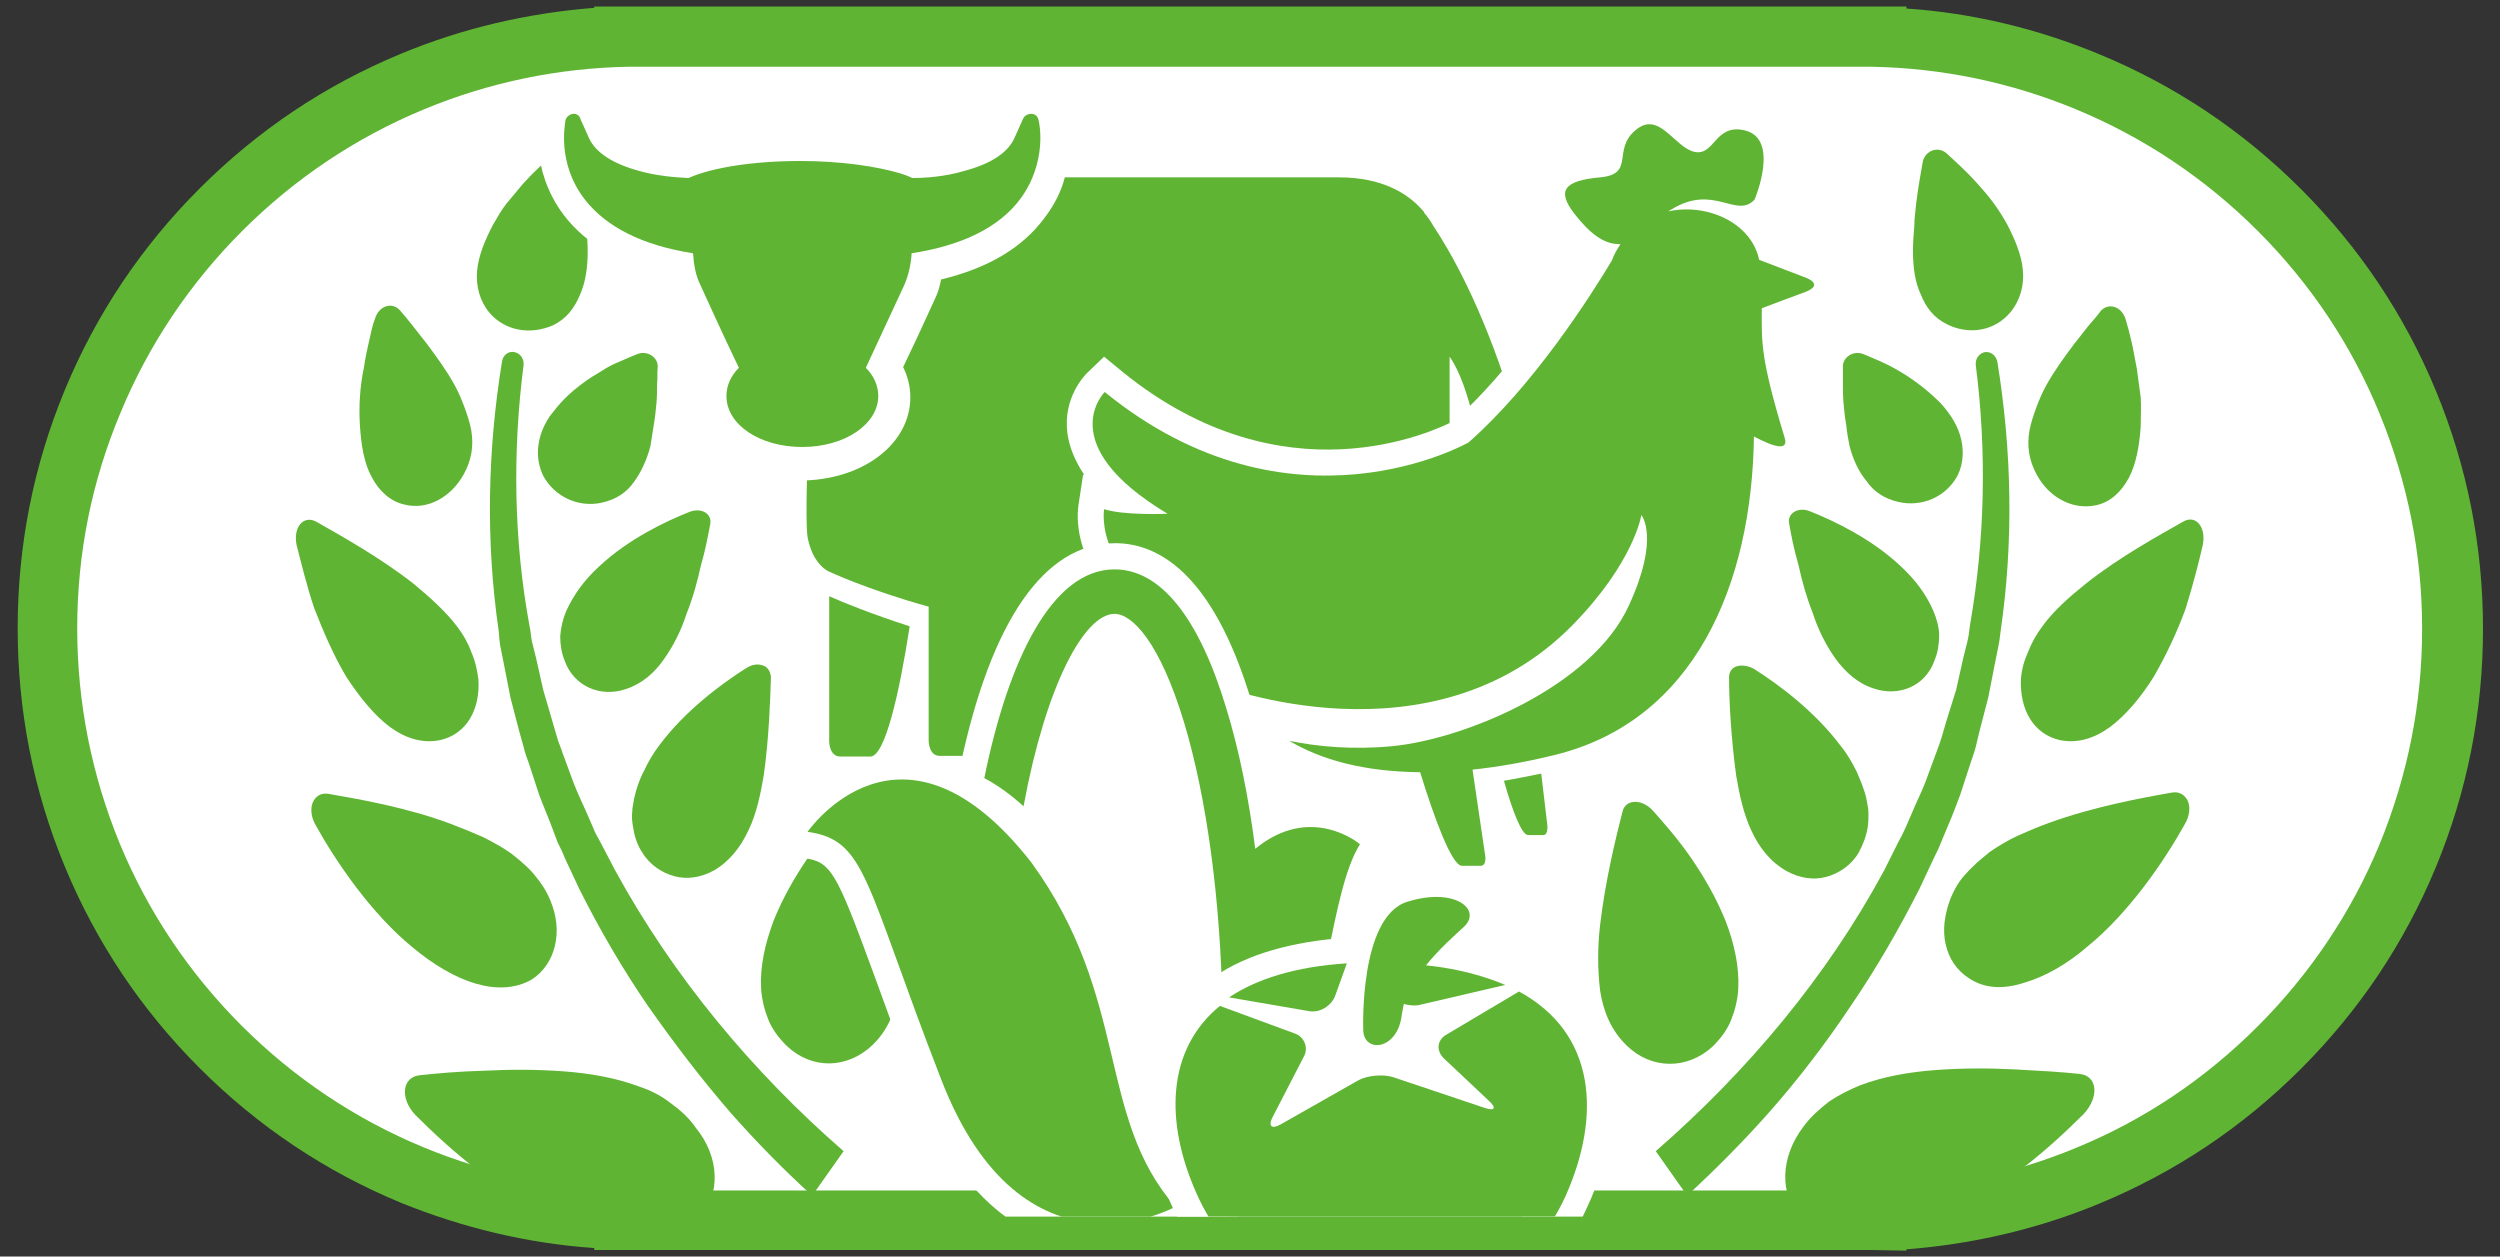
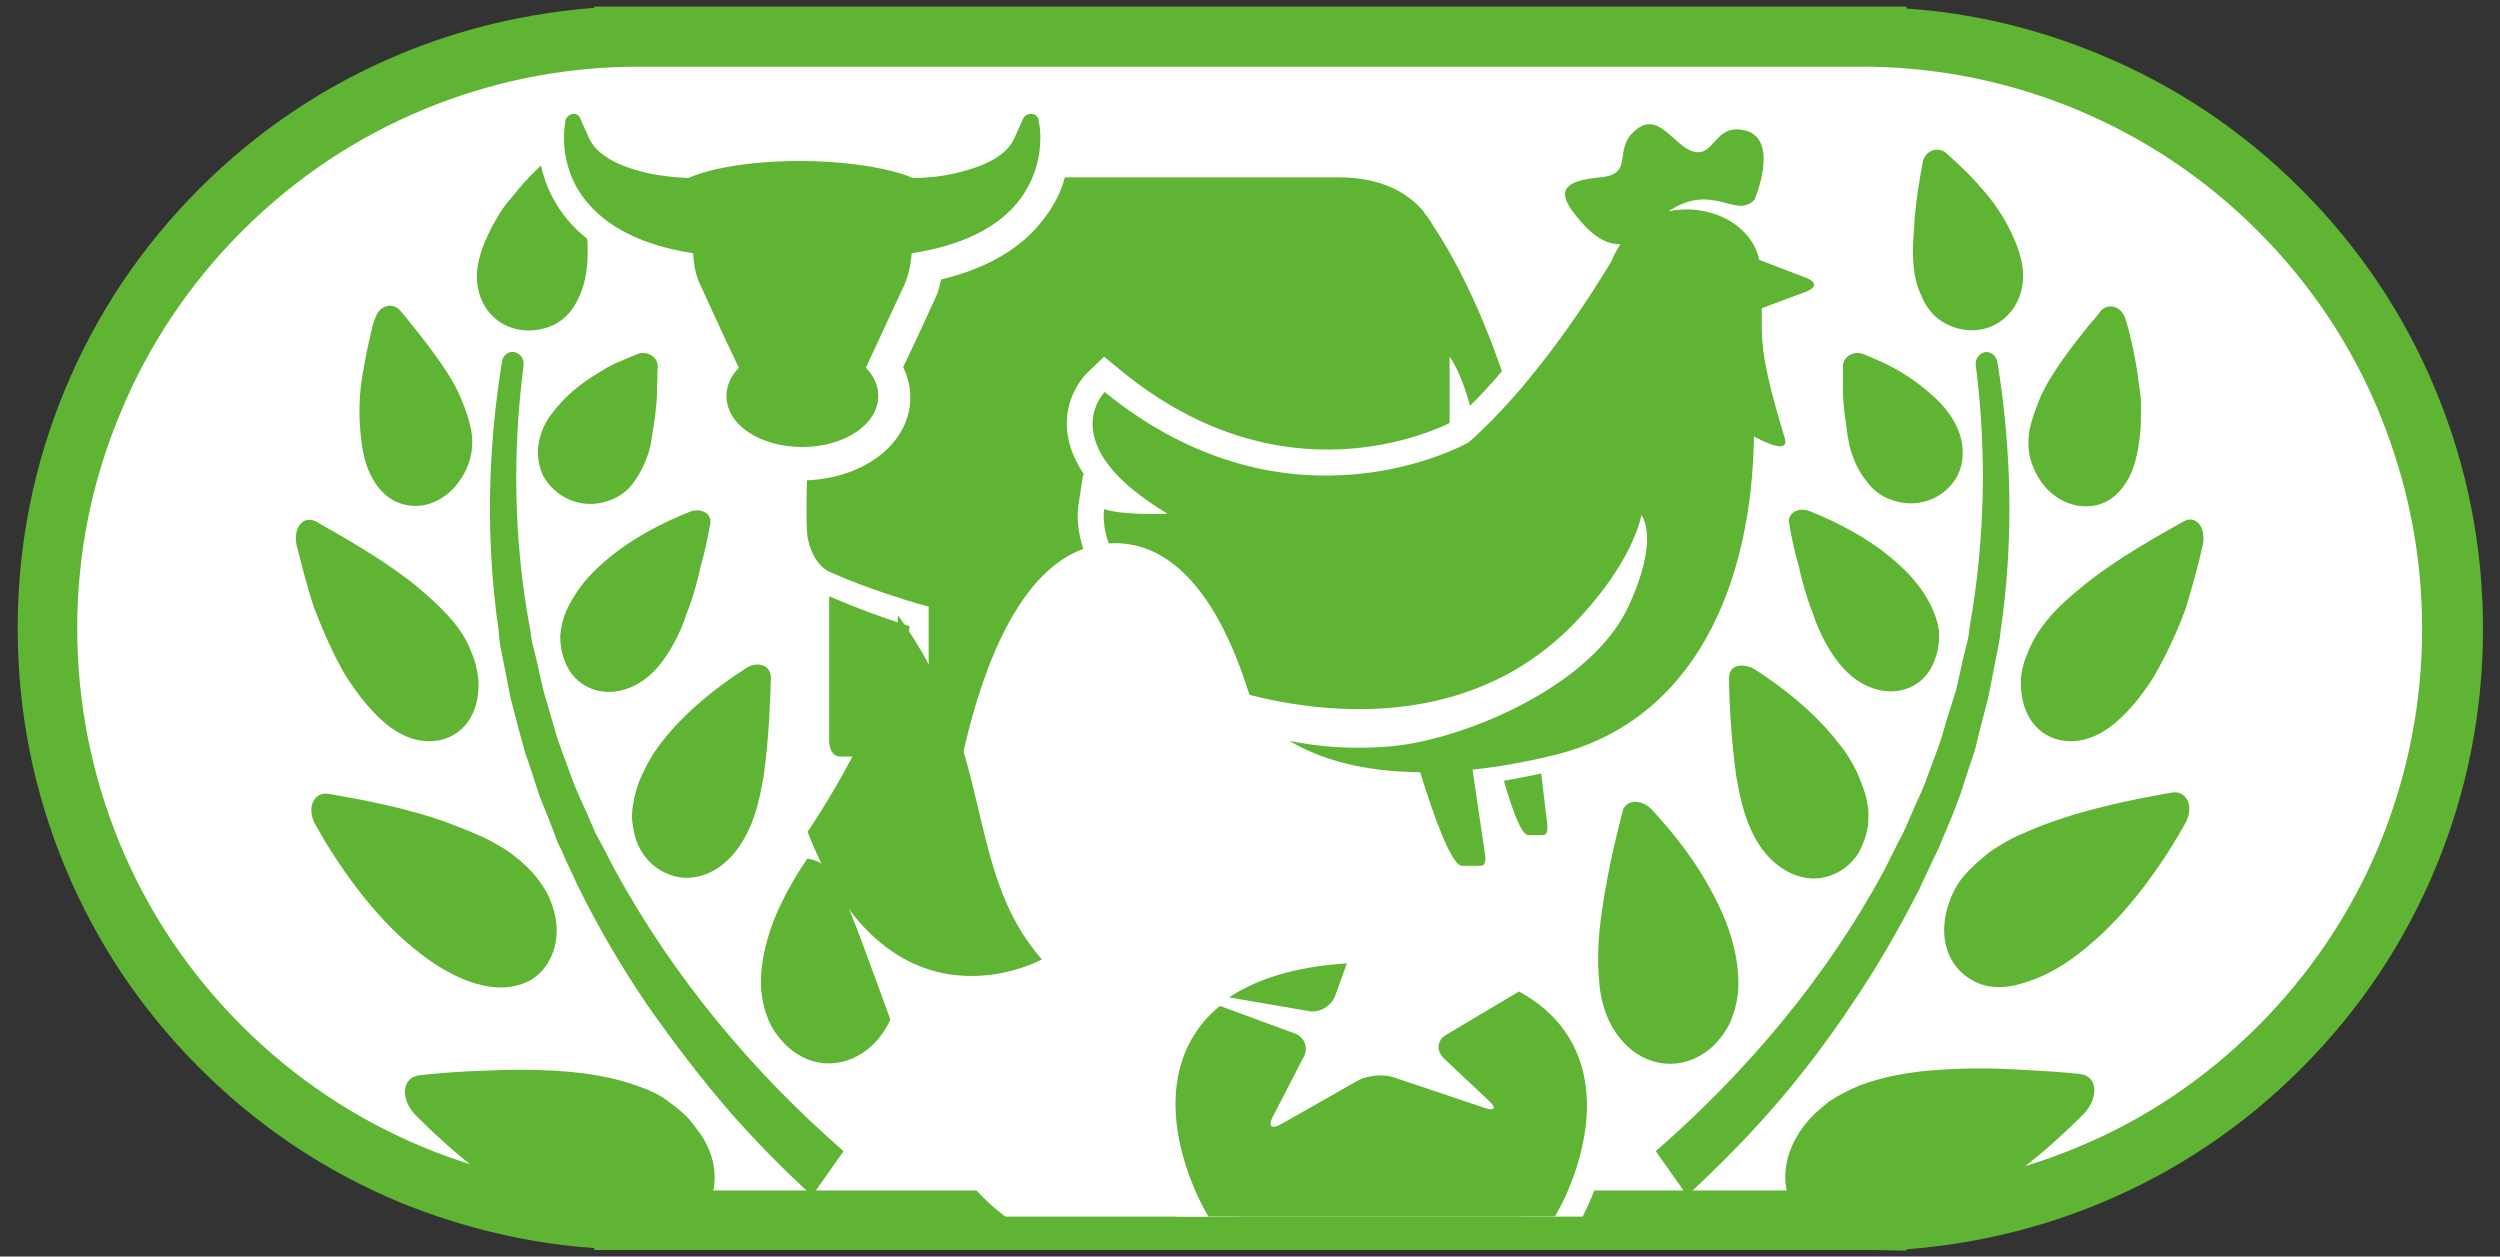
<svg xmlns="http://www.w3.org/2000/svg" xmlns:xlink="http://www.w3.org/1999/xlink" version="1.1" id="Base" x="0px" y="0px" viewBox="0 0 382 192" style="enable-background:new 0 0 382 192;" xml:space="preserve">
  <rect x="0" y="0" width="382" height="192" fill="#333333" stroke="none" />
  <style type="text/css">
	.st0{fill:#FFFFFF;}
	.st1{fill:#5FB533;}
	.st2{clip-path:url(#SVGID_00000014611538151356078680000008576139916113885358_);}
</style>
  <g>
    <g>
      <path class="st0" d="M367.3,61.6c-4.4-10.6-10.9-20.5-19.5-29.1c-8.6-8.6-18.5-15.1-29.1-19.5c-10.5-4.3-21.6-6.6-32.7-6.8v0H96v0    C84.8,6.4,73.7,8.7,63.3,13c-10.6,4.4-20.5,10.9-29.1,19.5C25.6,41.1,19.1,51,14.7,61.6c-4.6,11-6.8,22.7-6.8,34.4    c0,11.7,2.3,23.4,6.8,34.4c4.4,10.6,10.9,20.5,19.5,29.1c8.6,8.6,18.5,15.1,29.1,19.5c10.5,4.3,21.6,6.6,32.7,6.8v0.1H286v-0.1    c11.1-0.2,22.2-2.5,32.7-6.8c10.6-4.4,20.5-10.9,29.1-19.5c8.6-8.6,15.1-18.5,19.5-29.1c4.6-11,6.9-22.7,6.9-34.4    C374.2,84.3,371.9,72.6,367.3,61.6z" />
      <path class="st1" d="M286,191H90.8v-0.3c-10.2-0.7-20.1-3.1-29.5-6.9c-11.6-4.8-21.9-11.7-30.8-20.6c-8.9-8.9-15.8-19.2-20.6-30.8    C5.1,120.8,2.7,108.6,2.7,96s2.4-24.8,7.2-36.4c4.8-11.6,11.7-21.9,20.6-30.8C39.4,19.9,49.7,13,61.3,8.2c9.4-3.9,19.3-6.2,29.5-7    V1L96,1h195.3v0.3c10.2,0.7,20.1,3.1,29.5,7c11.6,4.8,21.9,11.7,30.8,20.6c8.9,8.9,15.8,19.2,20.6,30.8l0,0    c4.8,11.6,7.2,23.8,7.2,36.4c0,12.6-2.4,24.8-7.2,36.4c-4.8,11.6-11.7,21.9-20.6,30.8s-19.2,15.8-30.8,20.6    c-9.4,3.9-19.3,6.2-29.5,7v0.2L286,191z M98.4,180.7h185.9l1.6,0c10.6-0.2,21-2.4,30.8-6.4c10.3-4.3,19.5-10.5,27.5-18.4    c7.9-7.9,14.1-17.1,18.4-27.4c4.3-10.3,6.5-21.2,6.5-32.4c0-11.2-2.2-22.1-6.5-32.4l0,0c-4.3-10.3-10.5-19.6-18.4-27.4    c-7.9-7.9-17.1-14.1-27.5-18.4c-9.8-4.1-20.1-6.2-30.8-6.4l-2.4,0H97.7l-1.6,0c-10.7,0.2-21,2.3-30.8,6.4    C55,22.1,45.7,28.2,37.8,36.1c-7.9,7.9-14.1,17.2-18.4,27.4C15.2,73.9,13,84.8,13,96s2.2,22.1,6.4,32.4    c4.3,10.3,10.5,19.5,18.4,27.4c7.9,7.9,17.1,14.1,27.4,18.4c9.8,4,20.1,6.2,30.8,6.4L98.4,180.7z" />
    </g>
    <g>
      <path class="st0" d="M367.3,61.6c-4.4-10.6-10.9-20.5-19.5-29.1c-8.6-8.6-18.5-15.1-29.1-19.5c-10.5-4.3-21.6-6.6-32.7-6.8v0H96v0    C84.8,6.4,73.7,8.7,63.3,13c-10.6,4.4-20.5,10.9-29.1,19.5C25.6,41.1,19.1,51,14.7,61.6c-4.6,11-6.8,22.7-6.8,34.4    c0,11.7,2.3,23.4,6.8,34.4c4.4,10.6,10.9,20.5,19.5,29.1c8.6,8.6,18.5,15.1,29.1,19.5c10.5,4.3,21.6,6.6,32.7,6.8v0.1H286v-0.1    c11.1-0.2,22.2-2.5,32.7-6.8c10.6-4.4,20.5-10.9,29.1-19.5c8.6-8.6,15.1-18.5,19.5-29.1c4.6-11,6.9-22.7,6.9-34.4    C374.2,84.3,371.9,72.6,367.3,61.6z" />
      <path class="st1" d="M286,189.9H92v-0.2c-10.4-0.6-20.6-2.9-30.2-6.9c-11.4-4.8-21.7-11.6-30.4-20.4c-8.8-8.8-15.6-19-20.4-30.4    C6.2,120.5,3.8,108.4,3.8,96S6.2,71.5,11,60.1c4.7-11.4,11.6-21.7,20.4-30.4c8.8-8.8,19-15.6,30.4-20.3c9.6-4,19.8-6.3,30.2-7V2.2    l4,0H290v0.2c10.4,0.6,20.6,3,30.2,7c11.4,4.7,21.7,11.6,30.4,20.3c8.8,8.8,15.6,19,20.3,30.4l0,0c4.8,11.4,7.1,23.5,7.1,35.9    s-2.4,24.5-7.1,35.9c-4.7,11.4-11.6,21.7-20.3,30.4c-8.8,8.8-19,15.6-30.4,20.4c-9.6,4-19.8,6.3-30.2,6.9v0.1L286,189.9z     M98.4,181.9h186.1l1.5,0c10.8-0.2,21.3-2.4,31.2-6.5c10.5-4.3,19.8-10.6,27.8-18.6c8-8,14.3-17.4,18.6-27.8    c4.3-10.5,6.5-21.5,6.5-32.9c0-11.4-2.2-22.4-6.5-32.9l0,0C359.3,52.7,353,43.3,345,35.3c-8-8-17.4-14.3-27.8-18.6    c-9.9-4.1-20.4-6.3-31.2-6.5l-2.4,0H97.5l-1.5,0c-10.8,0.2-21.3,2.4-31.2,6.5C54.4,21,45,27.3,37,35.3c-8,8-14.3,17.4-18.6,27.8    C14,73.6,11.8,84.6,11.8,96c0,11.4,2.2,22.4,6.5,32.9c4.3,10.4,10.6,19.8,18.6,27.8c8,8,17.4,14.3,27.8,18.6    c9.9,4.1,20.4,6.3,31.2,6.5L98.4,181.9z" />
    </g>
    <g>
      <g>
        <defs>
          <path id="SVGID_1_" d="M367.3,61.6c-4.4-10.6-10.9-20.5-19.5-29.1c-8.6-8.6-18.5-15.1-29.1-19.5c-10.5-4.3-21.6-6.6-32.7-6.8v0      H96v0C84.8,6.4,73.7,8.7,63.3,13c-10.6,4.4-20.5,10.9-29.1,19.5C25.6,41.1,19.1,51,14.7,61.6c-4.6,11-6.8,22.7-6.8,34.4      c0,11.7,2.3,23.4,6.8,34.4c4.4,10.6,10.9,20.5,19.5,29.1c8.6,8.6,18.5,15.1,29.1,19.5c10.5,4.3,21.6,6.6,32.7,6.8v0.1H286v-0.1      c11.1-0.2,22.2-2.5,32.7-6.8c10.6-4.4,20.5-10.9,29.1-19.5c8.6-8.6,15.1-18.5,19.5-29.1c4.6-11,6.9-22.7,6.9-34.4      C374.2,84.3,371.9,72.6,367.3,61.6z" />
        </defs>
        <clipPath id="SVGID_00000127747939253610998670000014512730586250480829_">
          <use xlink:href="#SVGID_1_" style="overflow:visible;" />
        </clipPath>
        <g style="clip-path:url(#SVGID_00000127747939253610998670000014512730586250480829_);">
          <g>
            <path class="st1" d="M283.7,117.9c0.6,1.4,1.2,2.8,1.5,4.2c0.1,0.7,0.3,1.4,0.3,2.1c0,0.7,0,1.4-0.1,2.1       c-0.2,1.4-0.7,2.7-1.4,4c-1.2,2-3.1,3.2-5,3.7c-1.9,0.5-4,0.2-6-0.9c-2.5-1.4-4.2-3.6-5.4-6.2c-1.2-2.6-1.8-5.4-2.3-8.3       c-0.8-5.8-1.1-11.6-1.1-15.1c0-0.9,0.5-1.5,1.2-1.7c0.7-0.2,1.7-0.1,2.6,0.4c3.8,2.4,9.3,6.5,13.2,11.7       C282.2,115.1,283,116.5,283.7,117.9z M282.6,68.1c-0.2-1-0.4-2.1-0.5-3.2c-0.2-1.1-0.3-2.1-0.4-3.2c-0.1-1.1-0.1-2.1-0.1-3       c0-0.9,0-1.8,0-2.6c-0.1-1.5,1.6-2.6,3.1-2c0.8,0.3,1.6,0.7,2.6,1.1c0.9,0.4,1.9,0.9,2.9,1.5c1.9,1.1,3.9,2.6,5.6,4.2       c0.9,0.8,1.6,1.7,2.3,2.7c0.6,0.9,1.1,1.9,1.4,2.9c0.6,2,0.6,4.2-0.4,6.2c-1.8,3.3-5.5,4.8-9,4c-2.2-0.5-3.8-1.6-4.9-3.2       C284,72.1,283.1,70.1,282.6,68.1z M244.2,146.4c0-1.7,0.1-3.4,0.3-5.1c0.8-6.8,2.4-13.3,3.4-17.2c0.4-2,2.9-2.1,4.6-0.3       c1.7,1.9,3.9,4.4,5.9,7.3c2,2.9,3.9,6.2,5.3,9.7c1.3,3.4,2.1,7,1.9,10.4c-0.1,1.6-0.5,3.2-1.1,4.7c-0.6,1.5-1.6,2.8-2.8,4       c-3.9,3.6-9.4,3.5-13.1-0.1c-2.4-2.3-3.6-5.2-4.1-8.4C244.3,149.7,244.2,148.1,244.2,146.4z M295.4,93.3       c0.5,1.2,0.9,2.5,0.9,3.8c0,1.3-0.2,2.6-0.7,3.8c-1.4,4-5.5,5.6-9.3,4.3c-2.5-0.8-4.3-2.5-5.8-4.5c-1.5-2.1-2.7-4.5-3.5-7       c-1-2.5-1.7-5.1-2.2-7.4c-0.7-2.4-1.1-4.5-1.4-6.2c-0.4-1.6,1.3-2.7,3.1-2c3.8,1.5,9.4,4.2,13.8,8.3       C292.7,88.6,294.3,90.8,295.4,93.3z M270.2,170.1c-3.9,4.4-8.1,8.6-12.4,12.6l-4.8-6.8c14-12.2,26.1-26.6,34.9-42.9l2.2-4.4       c0.4-0.7,0.8-1.5,1.1-2.2l1-2.3c0.6-1.5,1.4-3,2-4.6l1.7-4.6c0.3-0.8,0.6-1.6,0.8-2.3l0.7-2.4l1.5-4.8l1.1-4.9l0.6-2.4       c0.2-0.8,0.3-1.6,0.4-2.5c2.3-13.1,2.6-26.5,0.9-39.8c-0.1-1,0.5-1.8,1.4-2h0c0.9-0.1,1.7,0.5,1.9,1.5       c2.2,13.5,2.5,27.4,0.5,41.1c-0.1,0.9-0.2,1.7-0.4,2.6l-0.5,2.5l-1,5.1l-1.3,5l-0.6,2.5c-0.2,0.8-0.5,1.6-0.8,2.5l-1.6,4.9       c-0.6,1.6-1.2,3.2-1.9,4.8l-1,2.4c-0.3,0.8-0.7,1.6-1.1,2.4l-2.2,4.7c-3.1,6.1-6.6,12.2-10.5,17.9       C279,159.4,274.8,164.9,270.2,170.1z M275.6,172.1c1.1-1.5,2.5-2.7,3.9-3.8c1.5-1,3.1-1.8,4.8-2.5c3.5-1.3,7.4-2,11.5-2.3       c4-0.3,8.2-0.3,12-0.1c3.8,0.2,7.3,0.4,10,0.7c2.7,0.3,3,3.5,0.6,6.1c-2.5,2.5-5.8,5.6-9.6,8.5c-0.9,0.7-1.9,1.4-2.9,2.1       c-1,0.7-2,1.3-3,2c-2.1,1.3-4.2,2.5-6.3,3.4c-2.1,1-4.2,1.8-6.3,2.4c-2.1,0.5-4,0.9-5.9,0.9c-3.7,0.1-6.9-0.9-9.1-3.3       C271.8,182.6,272,176.8,275.6,172.1z M300.9,149.5c-1.9-1.2-3.1-3-3.6-5.2c-0.5-2.1-0.2-4.5,0.7-6.9c0.6-1.5,1.4-2.9,2.5-4       c0.5-0.6,1.1-1.1,1.7-1.7c0.6-0.5,1.2-1,1.8-1.5c1.3-0.9,2.8-1.8,4.3-2.5c1.6-0.7,3.2-1.4,4.9-2c6.6-2.4,14.1-3.8,18.7-4.6       c1.1-0.2,2,0.4,2.4,1.3c0.4,0.9,0.3,2.3-0.5,3.6c-3,5.4-8.4,13.4-14.8,18.6c-3.1,2.7-6.5,4.6-9.5,5.5       C306.2,151.2,303.3,151.1,300.9,149.5z M308.8,103.8c0.1-1.5,0.5-2.9,1.1-4.2c0.5-1.3,1.2-2.6,2.1-3.8c1.7-2.4,4.2-4.6,6.7-6.6       c5-4,11.2-7.4,14.9-9.5c1.9-1.1,3.5,0.8,3,3.5c-0.6,2.7-1.5,6.1-2.6,9.7c-1.3,3.6-3,7.2-4.9,10.5c-2,3.2-4.3,5.9-6.7,7.7       c-2.5,1.8-5,2.5-7.6,2C310.7,112.2,308.6,108.4,308.8,103.8z M297.6,49.6c-2.1-1-3.3-2.6-4.1-4.6c-0.9-1.9-1.2-4.2-1.2-6.7       c0-1.2,0.1-2.5,0.2-3.7c0-1.2,0.2-2.4,0.3-3.6c0.3-2.4,0.7-4.6,1-6.3c0.4-1.7,2.3-2.4,3.6-1.3c1.3,1.2,3,2.7,4.7,4.6       c0.8,0.9,1.7,1.9,2.5,3c0.8,1.1,1.5,2.2,2.1,3.3c1.2,2.3,2.2,4.7,2.4,7c0.2,2.3-0.4,4.6-1.9,6.4       C304.8,50.6,300.9,51.2,297.6,49.6z M311.2,72.5c-1.2-2.2-1.5-4.4-1.1-6.7c0.2-1.1,0.6-2.3,1-3.4c0.4-1.1,0.9-2.3,1.5-3.4       c1.2-2.2,2.8-4.4,4.3-6.4c0.8-1,1.5-1.9,2.2-2.8c0.7-0.8,1.4-1.6,1.9-2.3c1.2-1.3,3.2-0.7,3.8,1.3c0.3,1,0.6,2.1,0.9,3.4       c0.3,1.3,0.5,2.6,0.8,4.1c0.2,1.4,0.4,2.9,0.6,4.4c0.1,1.5,0,3,0,4.5c-0.2,2.9-0.7,5.7-1.8,7.8c-1.2,2.2-2.8,3.7-5,4.2       C316.6,78,313,75.9,311.2,72.5z" />
            <path class="st1" d="M100.8,113.8c3.9-5.2,9.4-9.3,13.2-11.7c0.9-0.6,1.9-0.7,2.6-0.4c0.7,0.2,1.1,0.9,1.2,1.7       c-0.1,3.5-0.3,9.4-1.1,15.1c-0.5,2.9-1.1,5.8-2.3,8.3c-1.2,2.6-2.9,4.8-5.3,6.2c-2,1.1-4.1,1.4-6,0.9c-1.9-0.5-3.8-1.7-5-3.7       c-0.8-1.2-1.2-2.6-1.4-4c-0.1-0.7-0.2-1.4-0.1-2.1c0-0.7,0.2-1.4,0.3-2.1c0.3-1.4,0.8-2.9,1.5-4.2       C99,116.5,99.8,115.1,100.8,113.8z M96.9,73.6c-1.1,1.6-2.7,2.7-4.9,3.2c-3.5,0.8-7.2-0.8-9-4.1c-1-2.1-1-4.2-0.4-6.2       c0.3-1,0.8-2,1.4-2.9c0.7-0.9,1.4-1.8,2.3-2.7c1.7-1.7,3.7-3.1,5.6-4.2c0.9-0.6,1.9-1.1,2.9-1.5c0.9-0.4,1.8-0.8,2.6-1.1       c1.5-0.6,3.2,0.5,3.1,2c-0.1,0.8,0,1.7-0.1,2.6c0,0.9,0,1.9-0.1,3c-0.1,1-0.2,2.1-0.4,3.2c-0.2,1.1-0.3,2.1-0.5,3.2       C98.9,70.1,98,72.1,96.9,73.6z M137.4,151.3c-0.6,3.2-1.7,6.1-4.1,8.4c-3.8,3.6-9.2,3.8-13.1,0.1c-1.2-1.2-2.2-2.5-2.8-4       c-0.6-1.5-1-3.1-1.1-4.7c-0.2-3.4,0.6-6.9,1.9-10.4c1.4-3.5,3.3-6.8,5.3-9.7c2-2.9,4.2-5.4,5.9-7.3c1.7-1.8,4.1-1.6,4.6,0.3       c1,4,2.6,10.5,3.4,17.2c0.2,1.7,0.3,3.4,0.3,5.1C137.8,148.1,137.7,149.7,137.4,151.3z M91.6,86.5c4.4-4.1,10-6.8,13.8-8.3       c1.9-0.7,3.5,0.4,3.1,2c-0.3,1.6-0.7,3.8-1.4,6.2c-0.5,2.3-1.2,4.9-2.2,7.4c-0.8,2.5-2,4.9-3.5,7c-1.4,2-3.3,3.7-5.8,4.5       c-3.8,1.3-7.9-0.4-9.3-4.3c-0.5-1.2-0.7-2.5-0.7-3.8c0.1-1.3,0.4-2.6,0.9-3.8C87.7,90.8,89.3,88.6,91.6,86.5z M99,153.7       c-3.9-5.7-7.4-11.7-10.5-17.9l-2.2-4.7c-0.3-0.8-0.7-1.6-1.1-2.4l-0.9-2.4c-0.6-1.6-1.3-3.2-1.9-4.8l-1.6-4.9       c-0.3-0.8-0.6-1.6-0.8-2.5l-0.7-2.5l-1.3-5l-1-5.1L76.5,99c-0.2-0.8-0.2-1.7-0.3-2.6c-2-13.7-1.7-27.6,0.5-41.1       c0.1-1,1-1.7,1.9-1.5h0c0.9,0.2,1.5,1,1.4,2c-1.7,13.3-1.5,26.7,0.9,39.8c0.2,0.8,0.2,1.6,0.4,2.5l0.6,2.4l1.1,4.9l1.4,4.8       l0.7,2.4c0.2,0.8,0.6,1.6,0.8,2.3l1.7,4.6c0.6,1.6,1.3,3,2,4.6l1,2.3c0.3,0.8,0.7,1.5,1.1,2.2L94,133       c8.9,16.3,21,30.8,34.9,42.9l-4.8,6.8c-4.4-4-8.5-8.2-12.4-12.6C107.2,164.9,103,159.4,99,153.7z M106.7,186.4       c-2.2,2.4-5.5,3.4-9.1,3.3c-1.8-0.1-3.8-0.4-5.9-0.9c-2-0.6-4.1-1.4-6.3-2.4c-2.2-0.9-4.2-2.2-6.3-3.4c-1-0.6-2.1-1.3-3.1-2       c-1-0.7-2-1.4-2.9-2.1c-3.8-2.9-7.1-6-9.6-8.5c-2.4-2.5-2.1-5.8,0.6-6.1c2.7-0.3,6.2-0.6,10-0.7c3.8-0.2,8-0.2,12,0.1       c4.1,0.3,8,1,11.5,2.3c1.8,0.6,3.4,1.4,4.8,2.5c1.5,1.1,2.8,2.2,3.9,3.8C110,176.8,110.2,182.6,106.7,186.4z M72.7,150.3       c-3.1-0.9-6.5-2.9-9.6-5.5c-6.4-5.2-11.8-13.2-14.8-18.6c-0.8-1.3-0.9-2.7-0.5-3.6c0.4-0.9,1.2-1.5,2.4-1.3       c4.6,0.8,12.1,2.1,18.7,4.6c1.6,0.6,3.3,1.3,4.9,2c1.6,0.8,3,1.6,4.3,2.5c0.6,0.5,1.3,1,1.8,1.5c0.6,0.5,1.2,1.1,1.7,1.7       c1,1.2,1.9,2.5,2.5,4c1,2.4,1.2,4.7,0.7,6.9c-0.5,2.1-1.7,4-3.6,5.2C78.7,151.1,75.8,151.2,72.7,150.3z M67.2,113.1       c-2.6,0.5-5.1-0.2-7.6-2c-2.4-1.8-4.6-4.5-6.7-7.7c-1.9-3.2-3.5-6.9-4.9-10.5c-1.2-3.6-2-7-2.7-9.7c-0.5-2.7,1.1-4.5,3-3.5       c3.7,2.1,9.8,5.5,14.9,9.5c2.4,2,4.9,4.2,6.7,6.6c0.9,1.2,1.6,2.4,2.1,3.8c0.6,1.3,0.9,2.7,1.1,4.2       C73.4,108.4,71.3,112.2,67.2,113.1z M74.8,47.8c-1.5-1.8-2.1-4.1-1.9-6.4c0.2-2.3,1.2-4.7,2.4-7c0.7-1.2,1.3-2.3,2.1-3.3       c0.8-1,1.7-2,2.5-3c1.7-1.9,3.4-3.4,4.7-4.6c1.3-1.1,3.2-0.4,3.6,1.3c0.4,1.7,0.8,3.9,1.1,6.3c0.1,1.2,0.2,2.4,0.3,3.6       c0.1,1.2,0.2,2.5,0.2,3.7c0,2.4-0.3,4.7-1.2,6.7c-0.8,1.9-2,3.6-4.1,4.6C81.1,51.2,77.2,50.6,74.8,47.8z M61.8,77.1       c-2.2-0.5-3.9-2.1-5-4.2c-1.2-2.2-1.6-4.9-1.8-7.8c-0.1-1.5-0.1-3,0-4.5c0.1-1.5,0.3-3,0.6-4.4c0.2-1.4,0.5-2.8,0.8-4.1       c0.3-1.3,0.5-2.4,0.9-3.4c0.6-2,2.6-2.6,3.8-1.3c0.6,0.7,1.2,1.4,1.9,2.3c0.7,0.9,1.4,1.8,2.2,2.8c1.5,2,3.1,4.2,4.3,6.4       c0.6,1.1,1.1,2.3,1.5,3.4c0.4,1.1,0.8,2.3,1,3.4c0.4,2.3,0.1,4.5-1.1,6.7C69,75.9,65.4,78,61.8,77.1z" />
          </g>
          <g>
            <g>
              <path class="st0" d="M208.5,113c0,0-0.1,2.6-2.3,2.6c0,0,0,0-0.1,0c-3.5,0-4.4-1.2-4.8-2.6c-0.1-0.5-1.5-7.2-3.1-15.1        c3.9-1.2,7.3-2.6,10.2-4L208.5,113L208.5,113z" />
              <path class="st0" d="M206.2,119.6c-4.8,0-7.7-1.8-8.8-5.4c-0.1-0.2-0.3-0.9-3.1-15.4l-0.7-3.5l3.4-1.1c3.3-1,6.6-2.3,9.7-3.8        l5.7-2.7v25.6C212.4,116.4,210.1,119.6,206.2,119.6z M204.5,112.7v0.3V112.7z M204.5,112.8L204.5,112.8L204.5,112.8z         M204.5,112.8L204.5,112.8L204.5,112.8z M202.9,100.7c0.7,3.5,1.2,6.2,1.6,8.1v-8.7C204,100.3,203.4,100.5,202.9,100.7z" />
            </g>
            <g>
              <path class="st0" d="M133,115.6c-3.4,0-2.1,0-4.6,0c-1.7,0-1.7-2.3-1.7-2.3V91.1c2,0.9,6.4,2.7,12.3,4.6        C137.4,106.1,135.2,115.6,133,115.6z" />
              <path class="st0" d="M133,119.6h-4.6c-1.5,0-2.9-0.6-3.9-1.6c-1.6-1.7-1.8-4-1.8-4.7V84.9l5.6,2.5c1.6,0.7,5.9,2.6,11.9,4.5        l3.3,1.1l-0.6,3.4C140.1,114.4,137.8,119.6,133,119.6z M130.8,111.6h0.6c0.6-1.4,1.7-4.8,3.2-13.1c-1.4-0.5-2.6-0.9-3.8-1.4        L130.8,111.6L130.8,111.6z" />
            </g>
            <g>
              <path class="st0" d="M139.1,60.7c0-1.6-0.4-3.2-1.1-4.6c1.3-2.7,2.9-6.1,4.8-10.3c0.5-1,0.8-2,1-3.1        c7.1-1.7,12.4-4.8,15.8-9.4c1.6-2.1,2.6-4.2,3.1-6.2c16.4,0,34,0,41.9,0c6.5,0,10.6,2.4,13,5.3l0,0c0,0,0,0,0,0.1        c0.6,0.7,1,1.3,1.4,2c2.4,3.6,7.3,11.9,11.7,25.9c4.4,13.5,3.9,19.9,3.3,23.7c-0.9,5.6-4.3,4.9-4.3,4.9s-0.9-0.1-2.3-11.9        c-1-8.2-2.8-18.2-5.9-22.6v16v12.7V113c0,0-0.1,2.6-2.3,2.6c0,0,0,0-0.1,0c-3.5,0-4.4-1.2-4.8-2.6c-0.2-0.7-2.5-12.3-4.7-23.2        c-7.5,3.3-18.4,6.8-31.9,7.3c-8.3,0.4-16.3-0.4-23.4-1.7c-1.7,10.4-3.9,20.1-6.1,20.1c-3.4,0-2.1,0-4.6,0        c-1.7,0-1.7-2.3-1.7-2.3V92.7c-9.4-2.6-15.3-5.4-15.3-5.4s-2.4-1-3.2-5.2c-0.2-1.4-0.2-4.6-0.1-8.7        C132.3,73,139.1,67.6,139.1,60.7z" />
              <path class="st0" d="M219.3,119.6c-4.8,0-7.7-1.8-8.8-5.4c-0.1-0.3-0.3-0.9-3.8-18.8c-7.1,2.7-16.9,5.3-28.7,5.8        c-6.5,0.3-13.3-0.1-20.2-1.1c-2.9,16.5-5.5,19.5-9.4,19.5h-4.6c-1.5,0-2.9-0.6-3.9-1.6c-1.6-1.7-1.8-3.9-1.7-4.7V95.7        c-7.6-2.3-12.5-4.6-13-4.8c-1-0.4-4.5-2.4-5.5-8.2c-0.2-1.1-0.4-3.2-0.1-9.5l0.1-3.7l3.7-0.2c6.6-0.3,11.7-4,11.7-8.6        c0-1-0.2-1.9-0.7-2.8l-0.9-1.8l0.8-1.8c1.4-3,3-6.5,4.8-10.2c0.3-0.7,0.6-1.4,0.8-2.3l0.6-2.4l2.4-0.6        c6.2-1.5,10.7-4.1,13.5-7.9c1.1-1.5,2-3.2,2.5-5l0.9-2.9h44.9c8.5,0,13.4,3.6,16.1,6.7l0.2,0.3c0.6,0.8,1.2,1.5,1.6,2.3        c2.6,4,7.6,12.6,12.1,26.8c4.5,13.9,4.2,21,3.4,25.6c-0.5,3.3-1.9,5.7-3.9,7.1c-1.7,1.1-3.5,1.4-4.8,1.2        c-1.8-0.2-2.9-1.1-3.7-3.4v23.5C225.4,116.4,223.2,119.6,219.3,119.6z M146.1,111.6h0.6c0.7-1.6,2.1-5.8,3.8-16.7l0.7-4l4,0.7        c7.8,1.4,15.4,1.9,22.5,1.6c13.4-0.6,23.9-4.1,30.4-7l4.6-2l1,4.9c2,10,3.2,16.2,3.9,19.6V41.6l3.9,5.6        c-2.3-5-4.4-8.4-5.7-10.5l-0.1-0.2c-0.3-0.5-0.6-1-1-1.5l0-0.1c-2.2-2.6-5.5-3.9-9.9-3.9h-39.1c-0.7,1.6-1.6,3.2-2.7,4.6        c-3.6,4.8-8.9,8.2-15.8,10.2c-0.2,0.5-0.4,1-0.6,1.5c-1.4,3.1-2.8,6.1-4,8.7c0.5,1.5,0.7,3,0.7,4.5c0,8-6.5,14.5-15.7,16.2        c0,3,0.1,4.1,0.1,4.4c0.3,1.6,0.9,2.2,1,2.3c0.8,0.4,6.3,2.8,14.6,5.2l2.9,0.8L146.1,111.6L146.1,111.6z" />
            </g>
            <g>
              <path class="st0" d="M86.4,18.4c0.1-0.5,0.6-0.9,1.1-1c0.6-0.1,1.1,0.3,1.2,0.8c0,0,0.5,1.1,1.3,2.9c1,2.2,3.6,3.9,7.6,5        c2.8,0.8,5.6,1,7.6,1.1c3.6-1.6,9.9-2.6,17.1-2.6c6.1,0,11.6,0.8,15.3,1.9c0,0,0,0,0,0c0.6,0.2,1.2,0.4,1.8,0.7        c2,0,5-0.2,8-1.1c4.1-1.1,6.6-2.8,7.6-5c0.8-1.8,1.3-2.9,1.3-2.9c0.2-0.5,0.7-0.8,1.3-0.8c0.6,0,1,0.4,1.1,1        c0.1,0.3,1.4,6.3-2.8,12c-3.2,4.3-8.8,7.1-16.6,8.3c-0.1,1.7-0.5,3.4-1.1,4.8c-0.5,1.1-3.4,7.3-5.9,12.7        c1.2,1.2,1.9,2.7,1.9,4.3c0,4.3-5.1,7.8-11.6,7.8c-6.5,0-11.6-3.4-11.6-7.8c0-1.6,0.7-3.1,1.9-4.3c-2.6-5.4-5.4-11.6-5.9-12.7        c-0.7-1.4-1-3.1-1.1-4.8c-7.7-1.2-13.3-4-16.6-8.3C85,24.8,86.4,18.7,86.4,18.4z" />
              <path class="st0" d="M122.6,72.3c-8.9,0-15.6-5.1-15.6-11.8c0-1.7,0.4-3.2,1.2-4.7c-1.8-3.8-3.5-7.5-4.4-9.5l-0.5-1.1        c-0.4-0.9-0.8-1.9-1-3.1c-7.3-1.6-12.8-4.8-16.2-9.3c-5.2-7-3.8-14.3-3.5-15.3l0,0c0.5-2.2,2.4-3.9,4.7-4.1        c2.2-0.2,4.3,1.1,5.2,3.1l0,0c0,0,0,0,0,0.1l0,0c0.1,0.2,0.5,1.2,1.2,2.8c0.2,0.4,1,1.7,5,2.8c2.2,0.6,4.2,0.8,5.8,0.9        c4.3-1.7,10.7-2.6,17.8-2.6c6.3,0,12.1,0.7,16.4,2.1l0.4,0.1c0.4,0.1,0.8,0.3,1.1,0.4c1.7-0.1,3.9-0.3,6.2-0.9        c4-1.1,4.9-2.4,5-2.8c0.5-1,0.8-1.8,1-2.2l0.2-0.5c0.9-2.1,3-3.4,5.3-3.2c2.3,0.2,4.2,1.8,4.7,4.1c0.7,2.9,0.8,9.5-3.5,15.3        c-3.4,4.6-8.9,7.7-16.2,9.3c-0.2,1.1-0.6,2.2-1,3.1l-0.4,0.8c-0.9,1.8-2.7,5.8-4.5,9.7c0.8,1.5,1.2,3.1,1.2,4.7        C138.2,67.2,131.5,72.3,122.6,72.3z M93.1,28.7c2.7,3,7.2,5.1,13.4,6.1l3.1,0.5l0.2,3.1c0.1,1.4,0.4,2.6,0.8,3.4l0.5,1.1        c1.1,2.3,3.3,7.2,5.4,11.5l1.2,2.5l-1.9,2c-0.5,0.5-0.7,1-0.7,1.5c0,1.6,2.9,3.8,7.6,3.8c4.7,0,7.6-2.2,7.6-3.8        c0-0.5-0.2-1-0.7-1.5l-1.9-2l1.2-2.5c2.2-4.5,4.5-9.6,5.5-11.8l0.4-0.9c0.4-0.8,0.6-2,0.8-3.4l0.3-3.1l3.1-0.5        c6.2-1,10.7-3,13.4-6.1c-1.1,0.5-2.2,0.9-3.5,1.2c-3.5,1-6.9,1.2-9.1,1.2h-0.9l-0.8-0.3c-0.3-0.2-0.8-0.3-1.2-0.5l-0.3-0.1        c-3.5-1.1-8.6-1.7-14-1.7c-7.6,0-13,1.2-15.5,2.3l-0.8,0.3l-0.9,0c-2.1,0-5.3-0.3-8.7-1.2C95.3,29.6,94.2,29.2,93.1,28.7z" />
            </g>
          </g>
          <g>
            <path class="st1" d="M208.5,113c0,0-0.1,2.6-2.3,2.6c0,0,0,0-0.1,0c-3.5,0-4.4-1.2-4.8-2.6c-0.1-0.5-1.5-7.2-3.1-15.1       c3.9-1.2,7.3-2.6,10.2-4L208.5,113L208.5,113z" />
            <path class="st1" d="M133,115.6c-3.4,0-2.1,0-4.6,0c-1.7,0-1.7-2.3-1.7-2.3V91.1c2,0.9,6.4,2.7,12.3,4.6       C137.4,106.1,135.2,115.6,133,115.6z" />
            <path class="st1" d="M139.1,60.7c0-1.6-0.4-3.2-1.1-4.6c1.3-2.7,2.9-6.1,4.8-10.3c0.5-1,0.8-2,1-3.1c7.1-1.7,12.4-4.8,15.8-9.4       c1.6-2.1,2.6-4.2,3.1-6.2c16.4,0,34,0,41.9,0c6.5,0,10.6,2.4,13,5.3l0,0c0,0,0,0,0,0.1c0.6,0.7,1,1.3,1.4,2       c2.4,3.6,7.3,11.9,11.7,25.9c4.4,13.5,3.9,19.9,3.3,23.7c-0.9,5.6-4.3,4.9-4.3,4.9s-0.9-0.1-2.3-11.9c-1-8.2-2.8-18.2-5.9-22.6       v16v12.7V113c0,0-0.1,2.6-2.3,2.6c0,0,0,0-0.1,0c-3.5,0-4.4-1.2-4.8-2.6c-0.2-0.7-2.5-12.3-4.7-23.2       c-7.5,3.3-18.4,6.8-31.9,7.3c-8.3,0.4-16.3-0.4-23.4-1.7c-1.7,10.4-3.9,20.1-6.1,20.1c-3.4,0-2.1,0-4.6,0       c-1.7,0-1.7-2.3-1.7-2.3V92.7c-9.4-2.6-15.3-5.4-15.3-5.4s-2.4-1-3.2-5.2c-0.2-1.4-0.2-4.6-0.1-8.7       C132.3,73,139.1,67.6,139.1,60.7z" />
            <path class="st1" d="M86.4,18.4c0.1-0.5,0.6-0.9,1.1-1c0.6-0.1,1.1,0.3,1.2,0.8c0,0,0.5,1.1,1.3,2.9c1,2.2,3.6,3.9,7.6,5       c2.8,0.8,5.6,1,7.6,1.1c3.6-1.6,9.9-2.6,17.1-2.6c6.1,0,11.6,0.8,15.3,1.9c0,0,0,0,0,0c0.6,0.2,1.2,0.4,1.8,0.7       c2,0,5-0.2,8-1.1c4.1-1.1,6.6-2.8,7.6-5c0.8-1.8,1.3-2.9,1.3-2.9c0.2-0.5,0.7-0.8,1.3-0.8c0.6,0,1,0.4,1.1,1       c0.1,0.3,1.4,6.3-2.8,12c-3.2,4.3-8.8,7.1-16.6,8.3c-0.1,1.7-0.5,3.4-1.1,4.8c-0.5,1.1-3.4,7.3-5.9,12.7       c1.2,1.2,1.9,2.7,1.9,4.3c0,4.3-5.1,7.8-11.6,7.8c-6.5,0-11.6-3.4-11.6-7.8c0-1.6,0.7-3.1,1.9-4.3c-2.6-5.4-5.4-11.6-5.9-12.7       c-0.7-1.4-1-3.1-1.1-4.8c-7.7-1.2-13.3-4-16.6-8.3C85,24.8,86.4,18.7,86.4,18.4z" />
          </g>
          <g>
            <g>
              <path class="st0" d="M235.5,118.2c-2,0.4-3.9,0.8-5.7,1.1c1.3,4.6,2.7,8.3,3.7,8.3c1.7,0,1.1,0,2.3,0c0.9,0,0.6-1.8,0.6-1.8        L235.5,118.2z" />
              <path class="st0" d="M235.9,131.6h-2.3c-3.9,0-5.5-4.2-7.5-11.2l-1.3-4.3l4.4-0.8c1.8-0.3,3.6-0.7,5.5-1.1l4.3-1l1.5,12        c0.1,1,0.2,3.2-1.2,4.8C238.4,131,237.2,131.6,235.9,131.6z" />
            </g>
            <g>
              <path class="st0" d="M276.1,42.5l-7.3-2.8c-1.2-5.7-8-8.7-13.9-7.4c0.2-0.1,0.3-0.2,0.5-0.3c6.5-4,9.9,1.5,12.7-1.5        c0,0,4-9.4-1.6-10.6c-4.5-1-4.5,4-7.6,3.3c-3.1-0.7-5.4-6.4-9-3.3c-3.6,3,0,6.7-5.4,7.2c-5.5,0.5-6.7,2-3.9,5.6        c2.2,2.8,4.4,4.7,7,4.6c-0.5,0.8-1,1.6-1.3,2.5c-3.3,5.5-11.9,19-21.9,27.8c0,0-27.1,15.5-55.6-7.7c0,0-8.1,8,9.6,18.6        c0,0-6.6,0.3-9.7-0.7c0,0-1.8,11.8,14.7,14.7c0,0,0,0,0,0l-9.8,1.3c0,0-0.6,4.3,9.2,9.4c1.2,0.6,2.2,1.1,3,1.4        c0.1,0,32.9,12.9,54.5-9.1c9.4-9.6,10.5-16.8,10.5-16.8s2.9,3.4-1.9,13.8c-5.6,12.4-25.1,20.4-36,21.5        c-6.1,0.6-11.5,0.1-15.9-0.8c4.9,2.9,11.3,4.7,20,4.8c2.1,6.8,4.8,14.3,6.4,14.3c2.1,0,1.3,0,2.8,0c1.1,0,0.7-1.8,0.7-1.8        l-1.9-12.9c3.8-0.4,7.9-1.1,12.4-2.2c21.6-5.2,30.3-26.2,30.6-48.7c3.2,1.7,5.3,2.2,4.7,0.2c-3.8-12.5-3.5-14.7-3.5-19.8        c2.4-0.9,5.3-2,6.7-2.5C278.7,43.5,276.1,42.5,276.1,42.5z" />
              <path class="st0" d="M226.3,136.2h-2.8c-3.9,0-6.1-4.3-9.4-14.4c-7.4-0.4-13.8-2.1-19-5.2l-20.9-12.3l4.1,0.8        c-8.7-5.3-8.8-10.4-8.6-11.9l0.3-2.6c-4.8-4.4-5.7-10.1-5.2-13.5l0.7-4.6l0.2,0.1c-1.4-2.1-2.3-4.2-2.6-6.4        c-0.7-5.4,2.6-8.8,3-9.2l2.6-2.5l2.8,2.3c24.6,20,47.6,9.1,50.7,7.5c8.5-7.6,16-18.8,19.7-24.8c-0.1,0-0.1-0.1-0.1-0.1        l-7.3,1.6l5.2-3.4c-0.8-0.8-1.4-1.6-2.1-2.3c-0.8-1.1-3.4-4.2-1.9-7.7c1.4-3.2,5.1-4,8.5-4.4c0.2-1.5,0.7-4.1,3.3-6.3        c4.9-4.2,9.4-0.2,11,1.3c0.2,0.2,0.5,0.4,0.8,0.7c1.3-1.4,3.7-3.8,8.2-2.8c2.3,0.5,4.1,1.8,5.2,3.8c2.4,4.5-0.1,11-0.7,12.2        l-0.3,0.6l-0.5,0.5c-0.2,0.2-0.4,0.4-0.7,0.6c0.7,0.9,1.2,1.8,1.7,2.8l5.5,2.1c2.3,0.8,3.7,2.6,3.7,4.7c0,1.2-0.5,3.5-3.8,4.7        c-0.9,0.3-2.5,0.9-4.1,1.5c0.1,3.3,0.5,6.4,3.4,15.8c1,3.1-0.8,4.9-1.4,5.4c-1,0.8-2.2,1.1-3.4,1.1        c-1.8,25.3-13.8,42.3-33.4,47.1c-3,0.7-5.9,1.3-8.8,1.8l1.3,8.9c0.2,0.9,0.3,3.1-1.1,4.8C229,135.6,227.7,136.2,226.3,136.2z         M220.8,116.5l0.1,0.2c0,0.1,0.1,0.3,0.1,0.4l-0.1-0.6C220.9,116.5,220.9,116.5,220.8,116.5z M248.1,69.3l5.7,6.8        c1.1,1.2,4.1,6.2-1.3,18.1c-3.7,8.1-11.7,13.6-17.8,16.9c-0.8,0.4-1.6,0.8-2.4,1.2c1.4-0.3,2.8-0.6,4.3-0.9        C261,105.4,264,78,264.2,66.5l0.1-6.6l2.9,1.6c-1.7-6.5-1.8-9.3-1.9-13.3l0-3.9l2-0.8l-2-0.8l-0.4-2.2        c-0.3-1.5-1.4-2.5-2.3-3.1c-1.9-1.2-4.5-1.7-6.8-1.2l-3.1,0.7l-1.8,2.6c-0.3,0.5-0.6,1-0.9,1.6l-0.1,0.3l-0.2,0.3        c-3.4,5.6-12.3,19.5-22.7,28.7l-0.3,0.3l-0.4,0.2c-1.1,0.7-26.7,14.8-54.9-4.2c0.9,1.9,3.2,4.7,9,8.2l11.5,6.8l-13.3,0.6        c-0.6,0-2.7,0.1-5,0c1.2,2.3,4.1,4.9,10.5,6.1l3.3,0.6l0,6.9l-7.1,0.9c1,0.8,2.4,1.7,4.2,2.6c1.1,0.6,2,1,2.7,1.3        c1.5,0.6,31.1,11.2,50.1-8.2c8.2-8.3,9.4-14.6,9.4-14.6L248.1,69.3z M247.4,80.9L247.4,80.9L247.4,80.9z M274.7,46.3        L274.7,46.3l1.5-3.8L274.7,46.3z M244.6,31.1c0.9,1,1.6,1.6,2,1.8l6.2-4c0.2-0.1,0.3-0.2,0.5-0.3c1.4-0.9,2.7-1.4,3.9-1.7        c-1.8-0.6-3.1-1.8-4.2-2.8c-0.2-0.2-0.5-0.5-0.8-0.7c-0.1,0.2-0.1,0.5-0.2,1.1c-0.3,1.8-0.9,6.1-7.1,6.6        C244.8,31.1,244.7,31.1,244.6,31.1z M262.3,26.6c1,0.1,1.8,0.4,2.5,0.5c0.1,0,0.1,0,0.2,0.1c0.4-1.3,0.5-2.7,0.5-3.4        c-0.2,0.2-0.4,0.4-0.5,0.6C264.4,25,263.5,25.9,262.3,26.6z" />
            </g>
          </g>
          <g>
            <path class="st1" d="M235.5,118.2c-2,0.4-3.9,0.8-5.7,1.1c1.3,4.6,2.7,8.3,3.7,8.3c1.7,0,1.1,0,2.3,0c0.9,0,0.6-1.8,0.6-1.8       L235.5,118.2z" />
            <path class="st1" d="M276.1,42.5l-7.3-2.8c-1.2-5.7-8-8.7-13.9-7.4c0.2-0.1,0.3-0.2,0.5-0.3c6.5-4,9.9,1.5,12.7-1.5       c0,0,4-9.4-1.6-10.6c-4.5-1-4.5,4-7.6,3.3c-3.1-0.7-5.4-6.4-9-3.3c-3.6,3,0,6.7-5.4,7.2c-5.5,0.5-6.7,2-3.9,5.6       c2.2,2.8,4.4,4.7,7,4.6c-0.5,0.8-1,1.6-1.3,2.5c-3.3,5.5-11.9,19-21.9,27.8c0,0-27.1,15.5-55.6-7.7c0,0-8.1,8,9.6,18.6       c0,0-6.6,0.3-9.7-0.7c0,0-1.8,11.8,14.7,14.7c0,0,0,0,0,0l-9.8,1.3c0,0-0.6,4.3,9.2,9.4c1.2,0.6,2.2,1.1,3,1.4       c0.1,0,32.9,12.9,54.5-9.1c9.4-9.6,10.5-16.8,10.5-16.8s2.9,3.4-1.9,13.8c-5.6,12.4-25.1,20.4-36,21.5       c-6.1,0.6-11.5,0.1-15.9-0.8c4.9,2.9,11.3,4.7,20,4.8c2.1,6.8,4.8,14.3,6.4,14.3c2.1,0,1.3,0,2.8,0c1.1,0,0.7-1.8,0.7-1.8       l-1.9-12.9c3.8-0.4,7.9-1.1,12.4-2.2c21.6-5.2,30.3-26.2,30.6-48.7c3.2,1.7,5.3,2.2,4.7,0.2c-3.8-12.5-3.5-14.7-3.5-19.8       c2.4-0.9,5.3-2,6.7-2.5C278.7,43.5,276.1,42.5,276.1,42.5z" />
          </g>
          <path class="st0" d="M210.3,125.9c-0.4-0.4-4.3-3.5-10.1-3.5c-1.8,0-3.6,0.3-5.3,0.9c-1-5.9-2.2-11.3-3.7-16.2      C185.2,87.1,176.6,83,170.4,83c-10.8,0-19,11.8-23.7,34.2c-2.9-1.4-5.9-2.1-8.9-2.1c-10.9,0-17.5,9.4-17.8,9.8l-3.6,5.3l6.4,0.9      c4.2,0.6,4.9,1.9,10.7,17.7c1.7,4.7,3.8,10.5,6.5,17.5c7.9,20.3,20,24.6,28.8,24.6l0,0c7.2,0,12.5-2.9,12.7-3l2.1-1.1l0.8,0.7      l2.3-1.1c6-2.7,10.2-7.1,12.6-13.1c3.9-9.6,5.9-19.4,7.5-27.1c1.4-6.6,2.5-12.3,4.3-15.1l1.8-3L210.3,125.9z" />
          <g>
-             <path class="st1" d="M191.8,129.7c-1-7.9-2.5-15.2-4.4-21.4C183.2,94.3,177.3,87,170.3,87c-9.5,0-16.2,13.7-19.9,31.9       c1.9,1,3.9,2.4,6,4.3c3.4-18.5,9.3-29.4,13.9-29.4c2.7,0,6.9,4.3,10.6,16.5c3.5,11.6,5.6,27.2,5.9,43.8       c0.2,10.2-1.3,16.8-4.4,20c-0.8,0.8-1.7,1.4-2.7,1.8c1.4,2.7,3.1,5,5.4,6.9c4.4-2,8.3-5.4,10.6-10.9       c7.2-17.8,7.6-35.7,12.1-42.9C207.7,128.9,200.3,122.7,191.8,129.7z" />
-             <path class="st1" d="M123.4,127.1c9,1.3,8.6,7.4,20.4,37.8c12.5,32.4,35.8,19.5,35.8,19.5c-12.1-13.8-6.9-31.8-22-52.6       C137.7,106.3,123.4,127.1,123.4,127.1z" />
+             <path class="st1" d="M123.4,127.1c12.5,32.4,35.8,19.5,35.8,19.5c-12.1-13.8-6.9-31.8-22-52.6       C137.7,106.3,123.4,127.1,123.4,127.1z" />
          </g>
          <g>
            <g>
              <path class="st0" d="M232.1,151.5l-11.1,6.6c-1.4,0.8-1.6,2.4-0.4,3.6l6.9,6.5c1.2,1.1,0.9,1.6-0.6,1.1l-14-4.7        c-1.5-0.5-4-0.3-5.4,0.5l-11.8,6.7c-1.4,0.8-2,0.3-1.2-1.2l4.7-9.1c0.8-1.4,0.1-3.1-1.4-3.6l-11.4-4.2        c-8.2,6.7-8.4,17.8-3.6,28.6c5,11.3,14.6,17.1,28.1,17.2c13.4,0.1,23.2-5.6,28.3-16.7C244.7,170.5,243.9,157.9,232.1,151.5z" />
              <path class="st0" d="M211,203.5c-0.1,0-0.3,0-0.4,0c-15.1-0.1-26.1-6.9-31.7-19.6c-6-13.6-4.2-26,4.8-33.4l1.8-1.4L199,154        c1.8,0.7,3.2,2,3.9,3.8c0.6,1.6,0.6,3.5-0.2,5.2l2.6-1.5c2.4-1.4,6.1-1.7,8.7-0.8l1.8,0.6c-0.1-0.6-0.2-1.3-0.1-1.9        c0.2-1.9,1.3-3.6,3.1-4.7l13.1-7.8l2,1.1c12.6,6.8,15.9,20.8,8.6,36.5C236.9,196.9,226,203.5,211,203.5z M187.2,158.3        c-2.9,3.3-6.3,10.2-0.9,22.4c4.3,9.7,12.5,14.7,24.4,14.8c11.9,0.1,20.2-4.8,24.6-14.4c2.4-5.3,6.7-17.8-3.3-24.9l-7,4.2        l5.2,4.8c3,2.8,1.9,5.4,1.4,6.1s-2.1,3-6.1,1.7l-14-4.7c-0.5-0.2-1.7,0-2.1,0.2l-11.8,6.7c-3.4,1.9-5.6,0.2-6.2-0.3        s-2.4-2.7-0.6-6.2l3.9-7.6L187.2,158.3z M195.5,159.6L195.5,159.6L195.5,159.6z" />
            </g>
            <g>
              <path class="st0" d="M204,152.2l1.8-5c-7.9,0.5-13.8,2.4-18,5.2l12.2,2.1C201.7,154.8,203.4,153.7,204,152.2z" />
              <path class="st0" d="M200.6,158.6c-0.4,0-0.8,0-1.2-0.1l-22.2-3.7l8.4-5.6c5-3.4,11.7-5.3,19.9-5.9l6.2-0.4l-4,10.8        C206.7,156.6,203.7,158.6,200.6,158.6z" />
            </g>
            <g>
              <path class="st0" d="M214.2,155c0.1-0.5,0.2-1.1,0.3-1.6c0.7,0.2,1.5,0.3,2.2,0.2l13.3-3.1c-3.3-1.4-7.3-2.5-12.1-3        c2-2.5,4.4-4.6,5.8-5.9c2.8-2.6-1.4-6.1-8.7-3.8s-6.7,19.4-6.7,19.4C208.2,161,213.6,160.6,214.2,155z" />
-               <path class="st0" d="M210.4,163.7c-0.1,0-0.3,0-0.4,0c-3.4-0.2-5.8-3-5.7-6.5c-0.1-3.6-0.1-20.3,9.6-23.3        c6.2-1.9,11.8-0.7,14,3c1.4,2.5,0.9,5.4-1.3,7.6l-0.4,0.4c2,0.5,3.8,1.2,5.6,1.9l11.1,4.8l-24.9,5.9        C216.6,161.6,213.4,163.7,210.4,163.7z M218.4,141.1c-0.6,0.1-1.4,0.2-2.2,0.5c-1.2,0.4-2.2,2.4-2.9,5.2l1.4-1.8        C216,143.5,217.2,142.2,218.4,141.1z" />
            </g>
          </g>
          <g>
            <path class="st1" d="M232.1,151.5l-11.1,6.6c-1.4,0.8-1.6,2.4-0.4,3.6l6.9,6.5c1.2,1.1,0.9,1.6-0.6,1.1l-14-4.7       c-1.5-0.5-4-0.3-5.4,0.5l-11.8,6.7c-1.4,0.8-2,0.3-1.2-1.2l4.7-9.1c0.8-1.4,0.1-3.1-1.4-3.6l-11.4-4.2       c-8.2,6.7-8.4,17.8-3.6,28.6c5,11.3,14.6,17.1,28.1,17.2c13.4,0.1,23.2-5.6,28.3-16.7C244.7,170.5,243.9,157.9,232.1,151.5z" />
            <path class="st1" d="M204,152.2l1.8-5c-7.9,0.5-13.8,2.4-18,5.2l12.2,2.1C201.7,154.8,203.4,153.7,204,152.2z" />
-             <path class="st1" d="M214.2,155c0.1-0.5,0.2-1.1,0.3-1.6c0.7,0.2,1.5,0.3,2.2,0.2l13.3-3.1c-3.3-1.4-7.3-2.5-12.1-3       c2-2.5,4.4-4.6,5.8-5.9c2.8-2.6-1.4-6.1-8.7-3.8s-6.7,19.4-6.7,19.4C208.2,161,213.6,160.6,214.2,155z" />
          </g>
        </g>
      </g>
    </g>
  </g>
</svg>